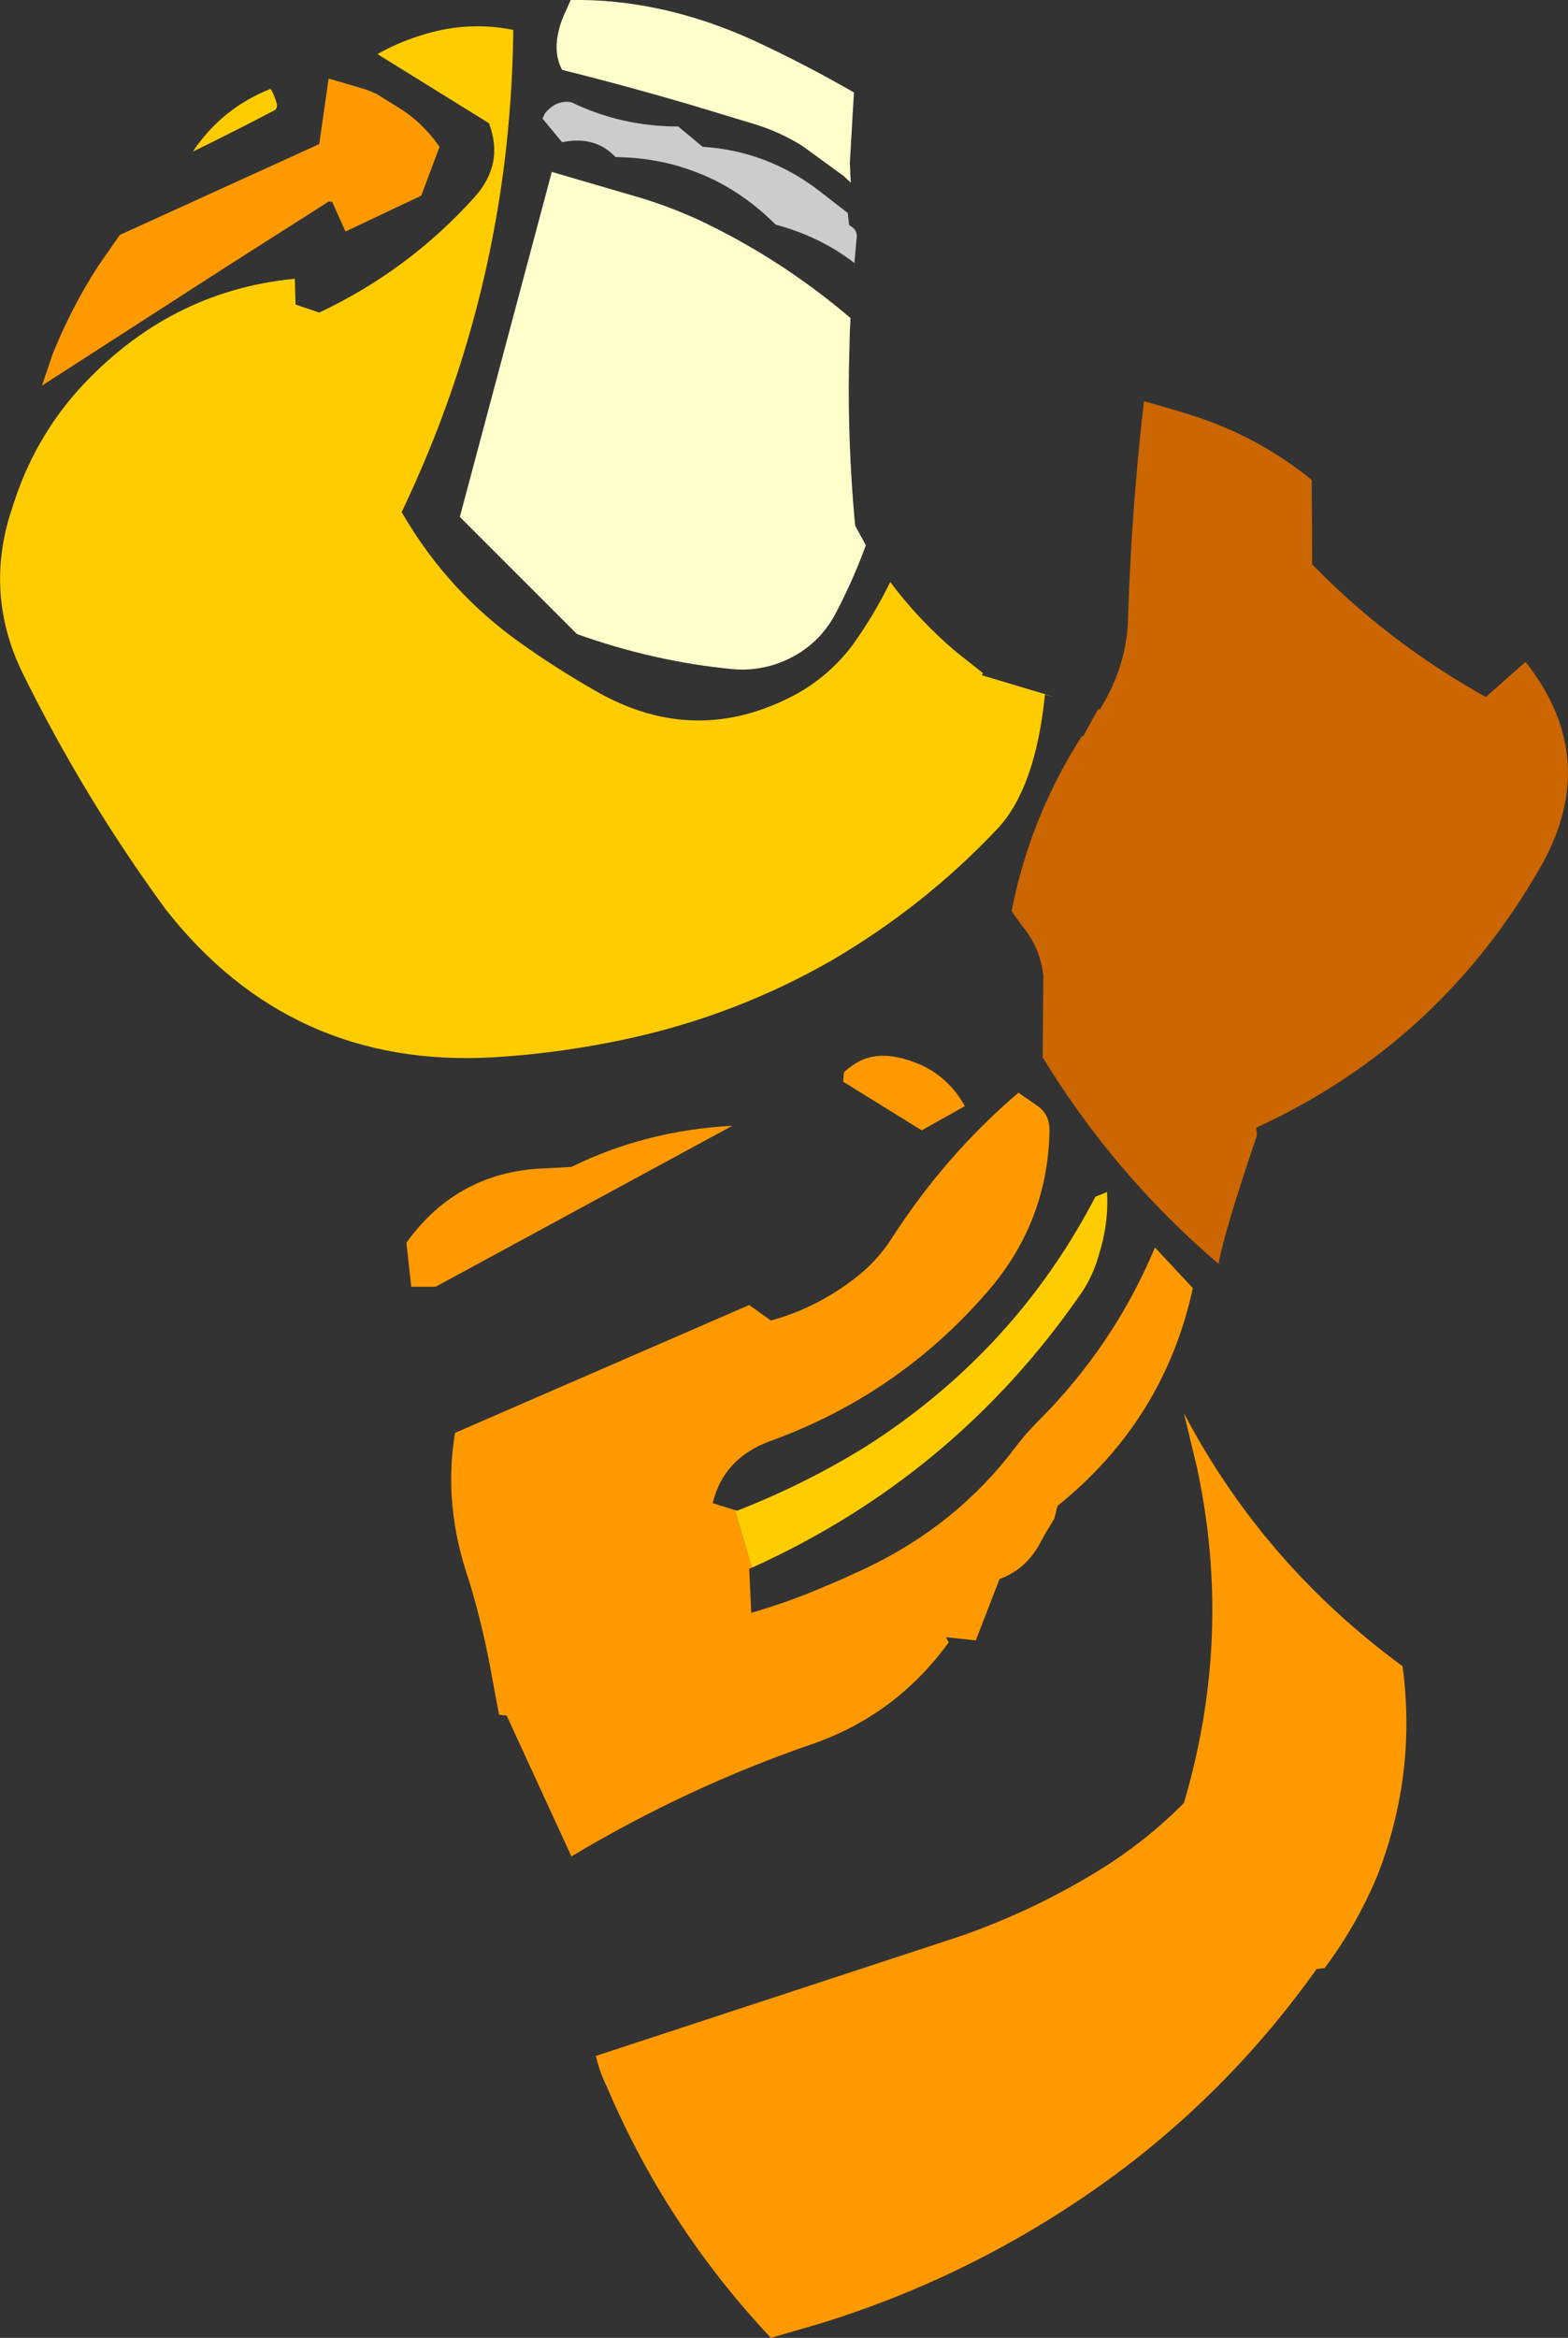
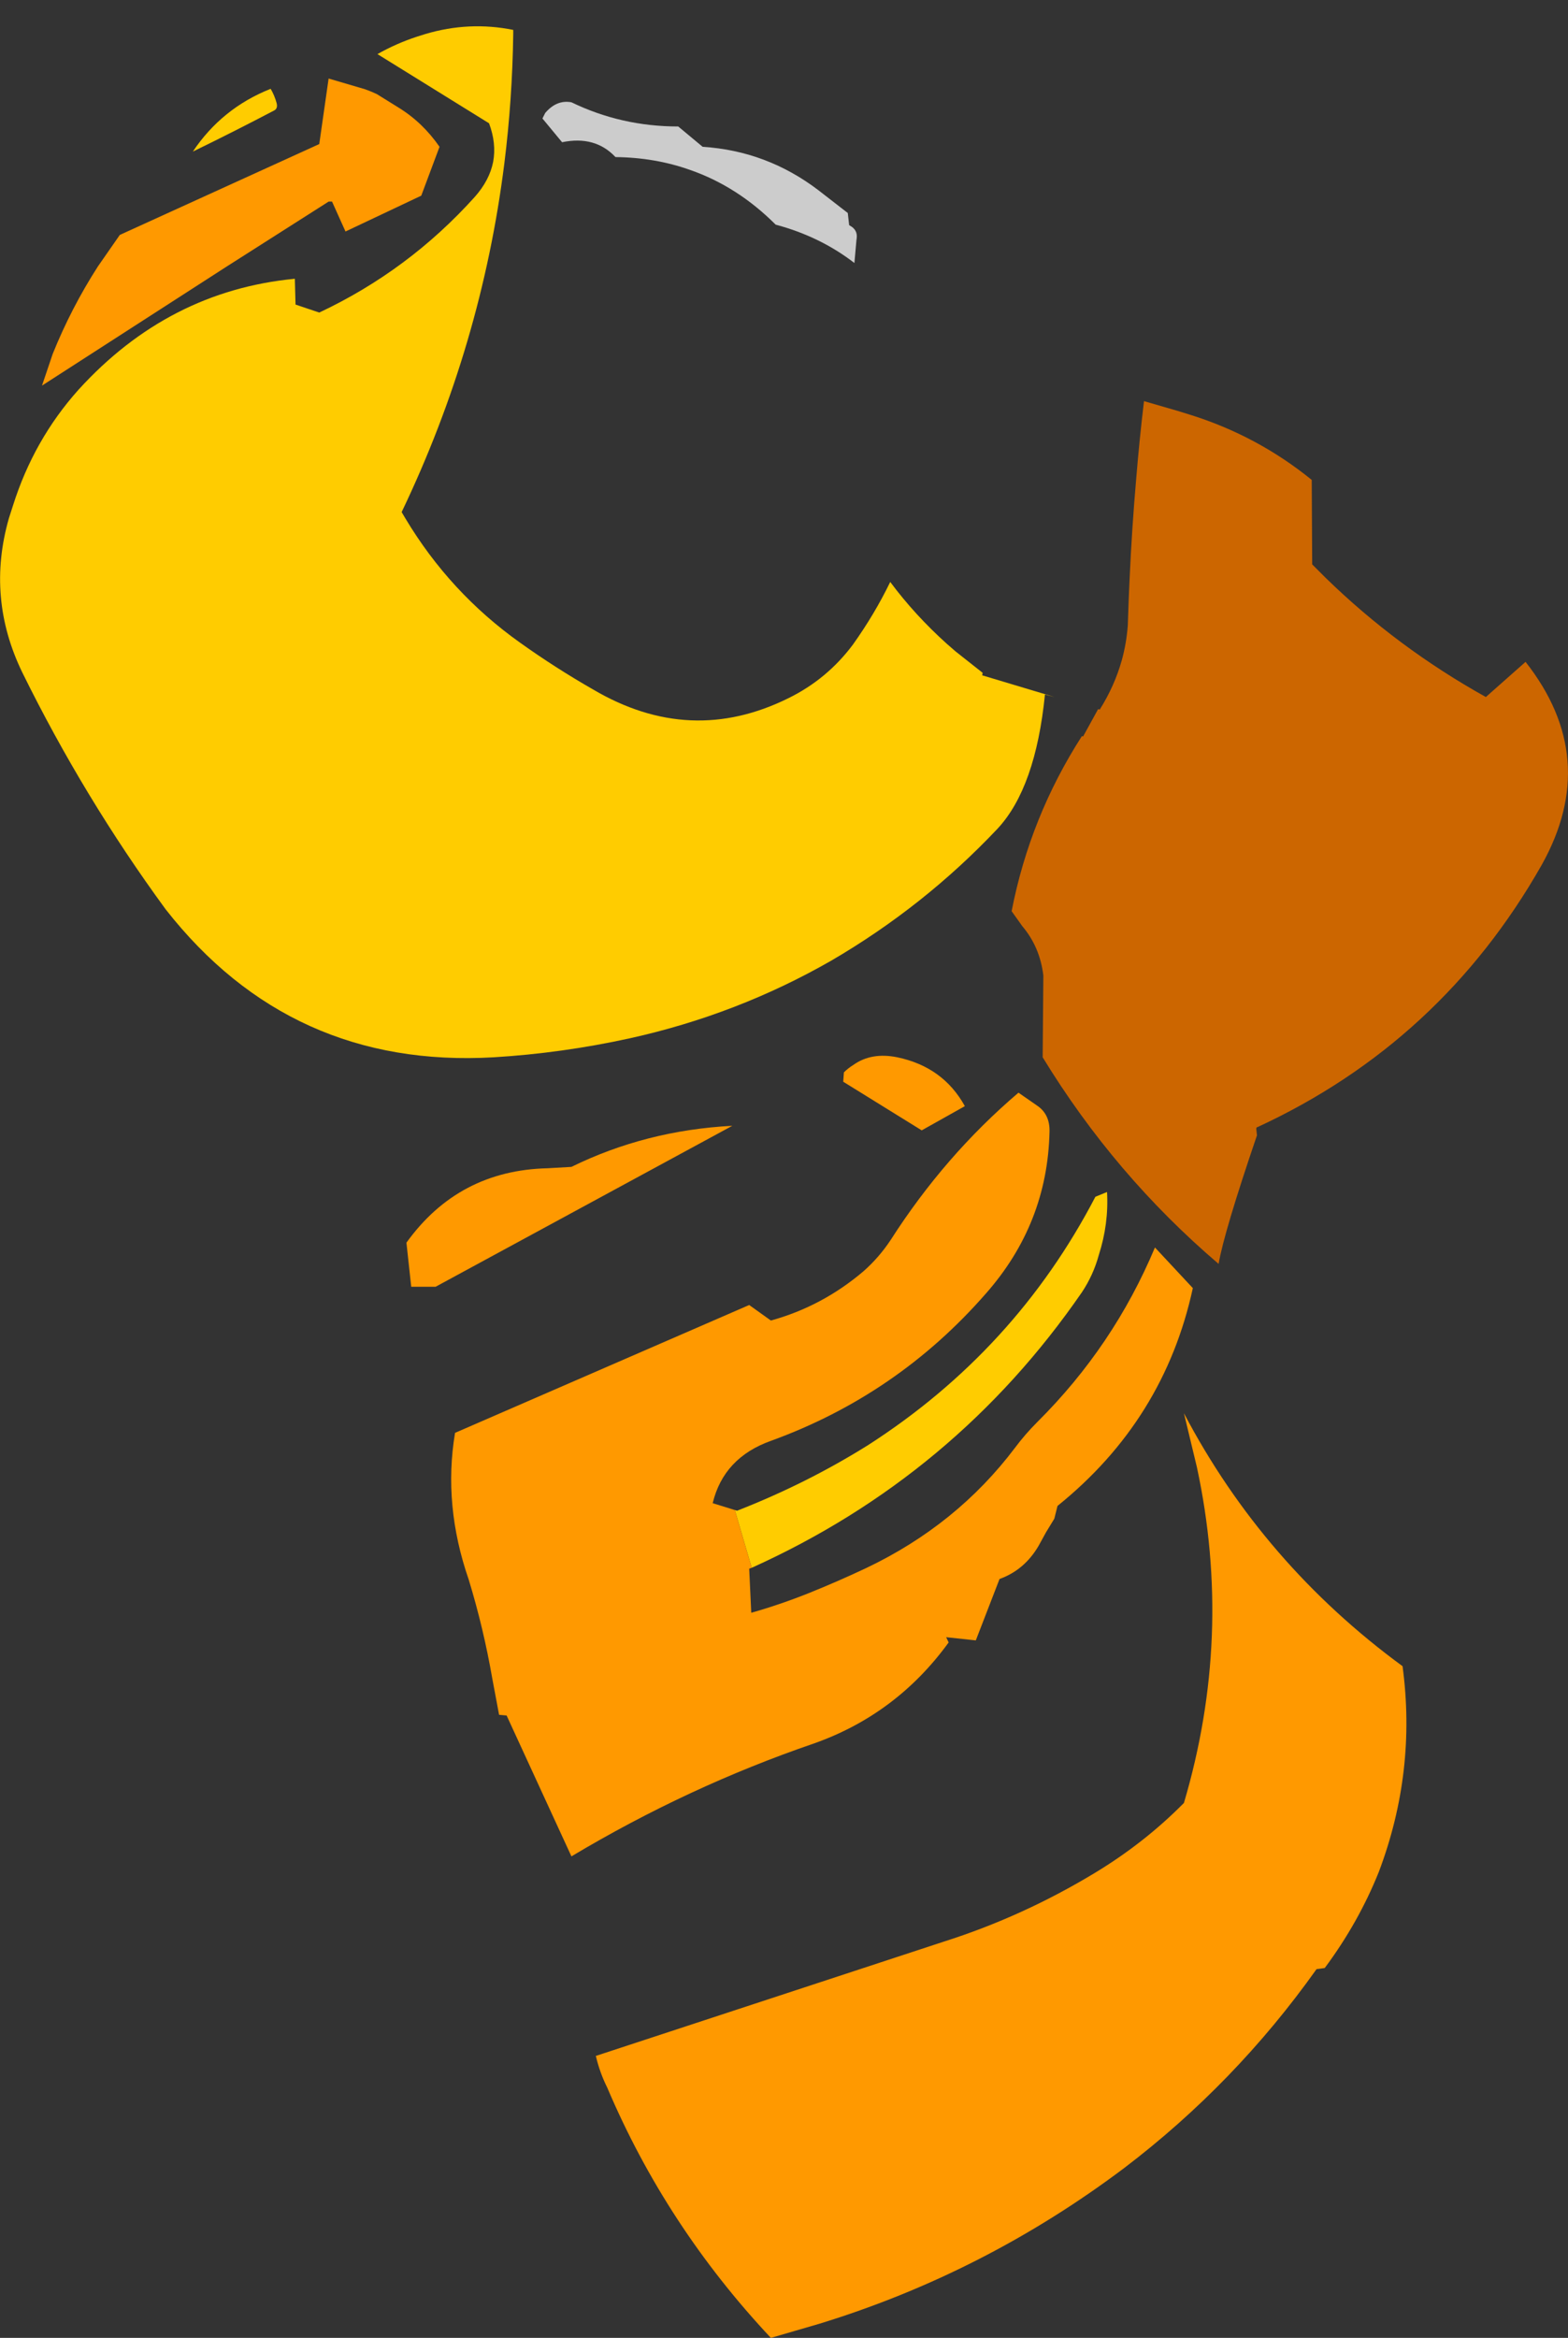
<svg xmlns="http://www.w3.org/2000/svg" height="512.0px" width="343.55px">
  <rect width="100%" height="100%" fill="#333333" stroke="none" />
  <g transform="matrix(1.0, 0.0, 0.0, 1.0, 184.85, 439.8)">
-     <path d="M1.55 -399.8 L0.0 -401.25 -9.0 -407.8 Q-13.9 -410.9 -19.65 -412.65 L-33.7 -416.9 Q-47.65 -421.0 -61.7 -424.5 -63.5 -427.95 -62.6 -432.35 -62.25 -434.2 -61.4 -436.25 L-59.8 -439.8 Q-39.95 -440.1 -19.95 -431.05 -8.7 -425.85 2.25 -419.55 L1.35 -404.15 1.55 -399.8 M1.5 -370.15 L1.35 -367.15 1.15 -359.05 Q0.9 -342.65 2.4 -325.9 L2.55 -324.6 4.85 -320.4 Q2.2 -313.05 -1.55 -305.85 -6.0 -297.15 -15.5 -294.15 -19.95 -292.85 -24.25 -293.25 -41.6 -294.9 -58.45 -300.95 L-84.1 -326.6 -63.95 -402.15 -44.1 -396.35 Q-38.75 -394.7 -33.7 -392.5 L-32.1 -391.8 Q-13.95 -383.3 1.5 -370.15" fill="#ffffcc" fill-rule="evenodd" stroke="none" />
    <path d="M2.85 -387.6 L2.8 -387.25 2.35 -382.2 Q-5.15 -388.0 -14.9 -390.6 -23.3 -399.0 -33.7 -402.6 -41.3 -405.3 -50.0 -405.4 -54.45 -410.15 -61.7 -408.65 L-66.0 -413.85 -65.4 -415.05 Q-62.9 -418.0 -59.65 -417.4 -48.7 -412.1 -36.25 -412.1 L-30.9 -407.65 Q-16.85 -406.75 -5.55 -398.15 L0.9 -393.15 1.2 -390.5 1.35 -390.4 Q3.1 -389.45 2.85 -387.6" fill="#cccccc" fill-rule="evenodd" stroke="none" />
    <path d="M10.2 -312.35 Q15.6 -305.1 22.55 -298.85 L24.5 -297.15 30.45 -292.45 30.35 -291.9 46.2 -287.15 44.1 -287.7 Q42.05 -267.25 33.7 -258.3 17.65 -241.3 -2.75 -229.4 -23.35 -217.6 -46.9 -212.4 -61.75 -209.15 -76.7 -208.25 -121.15 -205.7 -148.55 -240.65 -166.45 -265.1 -179.95 -292.5 -187.9 -308.85 -182.9 -326.3 L-182.0 -329.1 Q-177.45 -343.5 -167.65 -354.45 -147.95 -376.1 -120.25 -378.75 L-120.1 -373.1 -114.9 -371.35 Q-95.35 -380.55 -80.85 -396.65 -77.6 -400.3 -76.8 -404.35 -76.05 -408.4 -77.7 -412.8 L-102.15 -427.95 Q-98.0 -430.3 -93.4 -431.8 L-91.65 -432.35 Q-82.05 -435.2 -72.4 -433.25 L-72.4 -432.35 Q-72.6 -418.0 -74.35 -404.0 -79.35 -364.2 -96.85 -327.65 L-96.05 -326.3 Q-86.3 -310.0 -70.9 -299.05 -63.2 -293.55 -54.9 -288.8 -33.6 -276.25 -12.1 -286.9 -3.65 -291.05 2.0 -298.6 6.75 -305.25 10.2 -312.35 M-23.85 -109.1 L-23.35 -108.95 Q-8.1 -114.9 5.4 -123.35 37.65 -144.1 55.15 -177.7 L57.7 -178.75 Q58.1 -171.8 55.9 -164.95 54.7 -160.55 52.2 -156.8 24.5 -116.6 -20.15 -96.45 L-23.85 -109.1 M-124.7 -415.65 Q-133.45 -411.05 -142.6 -406.6 -136.25 -416.1 -125.55 -420.35 -124.7 -418.9 -124.25 -417.25 -123.95 -416.1 -124.7 -415.65" fill="#ffcc00" fill-rule="evenodd" stroke="none" />
    <path d="M2.15 -206.6 Q6.1 -209.4 11.75 -208.25 21.8 -206.15 26.55 -197.55 L17.1 -192.25 -0.1 -202.9 0.05 -204.95 Q0.95 -205.85 2.15 -206.6 M-20.15 -96.45 L-20.7 -96.25 -20.25 -86.6 Q-13.9 -88.4 -7.65 -90.9 -1.3 -93.45 4.95 -96.4 24.8 -105.85 37.55 -122.75 39.75 -125.7 42.45 -128.4 59.15 -145.0 68.2 -166.6 L76.5 -157.7 Q70.25 -128.85 46.85 -110.0 L46.15 -107.2 44.35 -104.25 42.7 -101.25 Q39.6 -95.95 34.15 -94.0 L28.95 -80.55 22.45 -81.25 23.0 -80.1 Q11.6 -64.4 -6.45 -58.0 -34.05 -48.55 -59.65 -33.25 L-73.85 -64.1 -75.5 -64.25 -77.0 -72.25 Q-78.9 -83.2 -82.15 -93.85 -87.8 -110.15 -85.15 -126.0 L-20.7 -154.0 -15.95 -150.6 Q-4.7 -153.7 4.35 -161.4 7.75 -164.4 10.3 -168.25 22.15 -186.75 38.3 -200.5 L42.55 -197.55 Q45.2 -195.65 45.1 -191.95 44.65 -171.8 31.15 -156.5 11.75 -134.3 -15.95 -124.25 -26.3 -120.55 -28.7 -110.6 L-23.85 -109.1 -20.15 -96.45 M74.55 -130.3 Q91.9 -97.3 122.45 -74.9 125.55 -51.8 117.25 -29.85 112.8 -18.75 105.4 -8.8 L103.6 -8.55 Q85.8 16.5 61.4 35.05 30.85 58.0 -5.3 69.1 L-15.95 72.2 Q-38.9 47.75 -51.8 17.4 -53.45 14.1 -54.3 10.45 L22.0 -14.6 Q39.3 -20.1 55.15 -29.7 65.95 -36.25 74.55 -44.95 85.35 -81.45 77.4 -118.45 L74.55 -130.3 M-103.55 -419.75 L-102.3 -419.2 -97.55 -416.25 Q-92.25 -413.0 -88.55 -407.65 L-92.55 -396.95 -109.15 -389.1 -112.1 -395.65 -112.85 -395.65 -135.15 -381.45 -175.65 -355.35 -173.3 -362.3 Q-169.25 -372.35 -163.4 -381.45 L-158.6 -388.35 -114.9 -408.25 -112.85 -422.6 -104.85 -420.25 -103.55 -419.75 M-59.65 -184.25 Q-43.35 -192.25 -24.4 -193.25 L-89.4 -158.0 -94.75 -158.0 -95.8 -167.65 Q-84.4 -183.5 -64.85 -183.95 L-59.65 -184.25" fill="#ff9900" fill-rule="evenodd" stroke="none" />
    <path d="M102.55 -334.7 L102.65 -316.2 105.6 -313.25 Q121.3 -297.95 140.7 -287.15 L149.4 -294.85 Q166.0 -273.75 152.95 -250.4 130.9 -211.55 90.65 -192.95 L90.6 -193.05 90.6 -192.95 90.45 -192.85 90.4 -192.6 90.55 -191.15 Q83.3 -169.85 82.15 -163.0 59.35 -182.45 43.6 -208.25 L43.75 -226.15 Q43.0 -232.4 39.15 -236.95 L36.8 -240.25 Q40.8 -260.85 52.2 -278.6 L52.45 -278.5 55.75 -284.5 56.1 -284.4 Q59.35 -289.55 60.95 -295.25 61.95 -298.9 62.25 -302.8 L62.45 -308.5 62.65 -313.1 Q63.15 -324.15 64.1 -335.05 64.8 -343.55 65.8 -351.95 L73.05 -349.85 75.8 -349.0 Q90.6 -344.4 102.55 -334.7" fill="#cc6600" fill-rule="evenodd" stroke="none" />
  </g>
</svg>